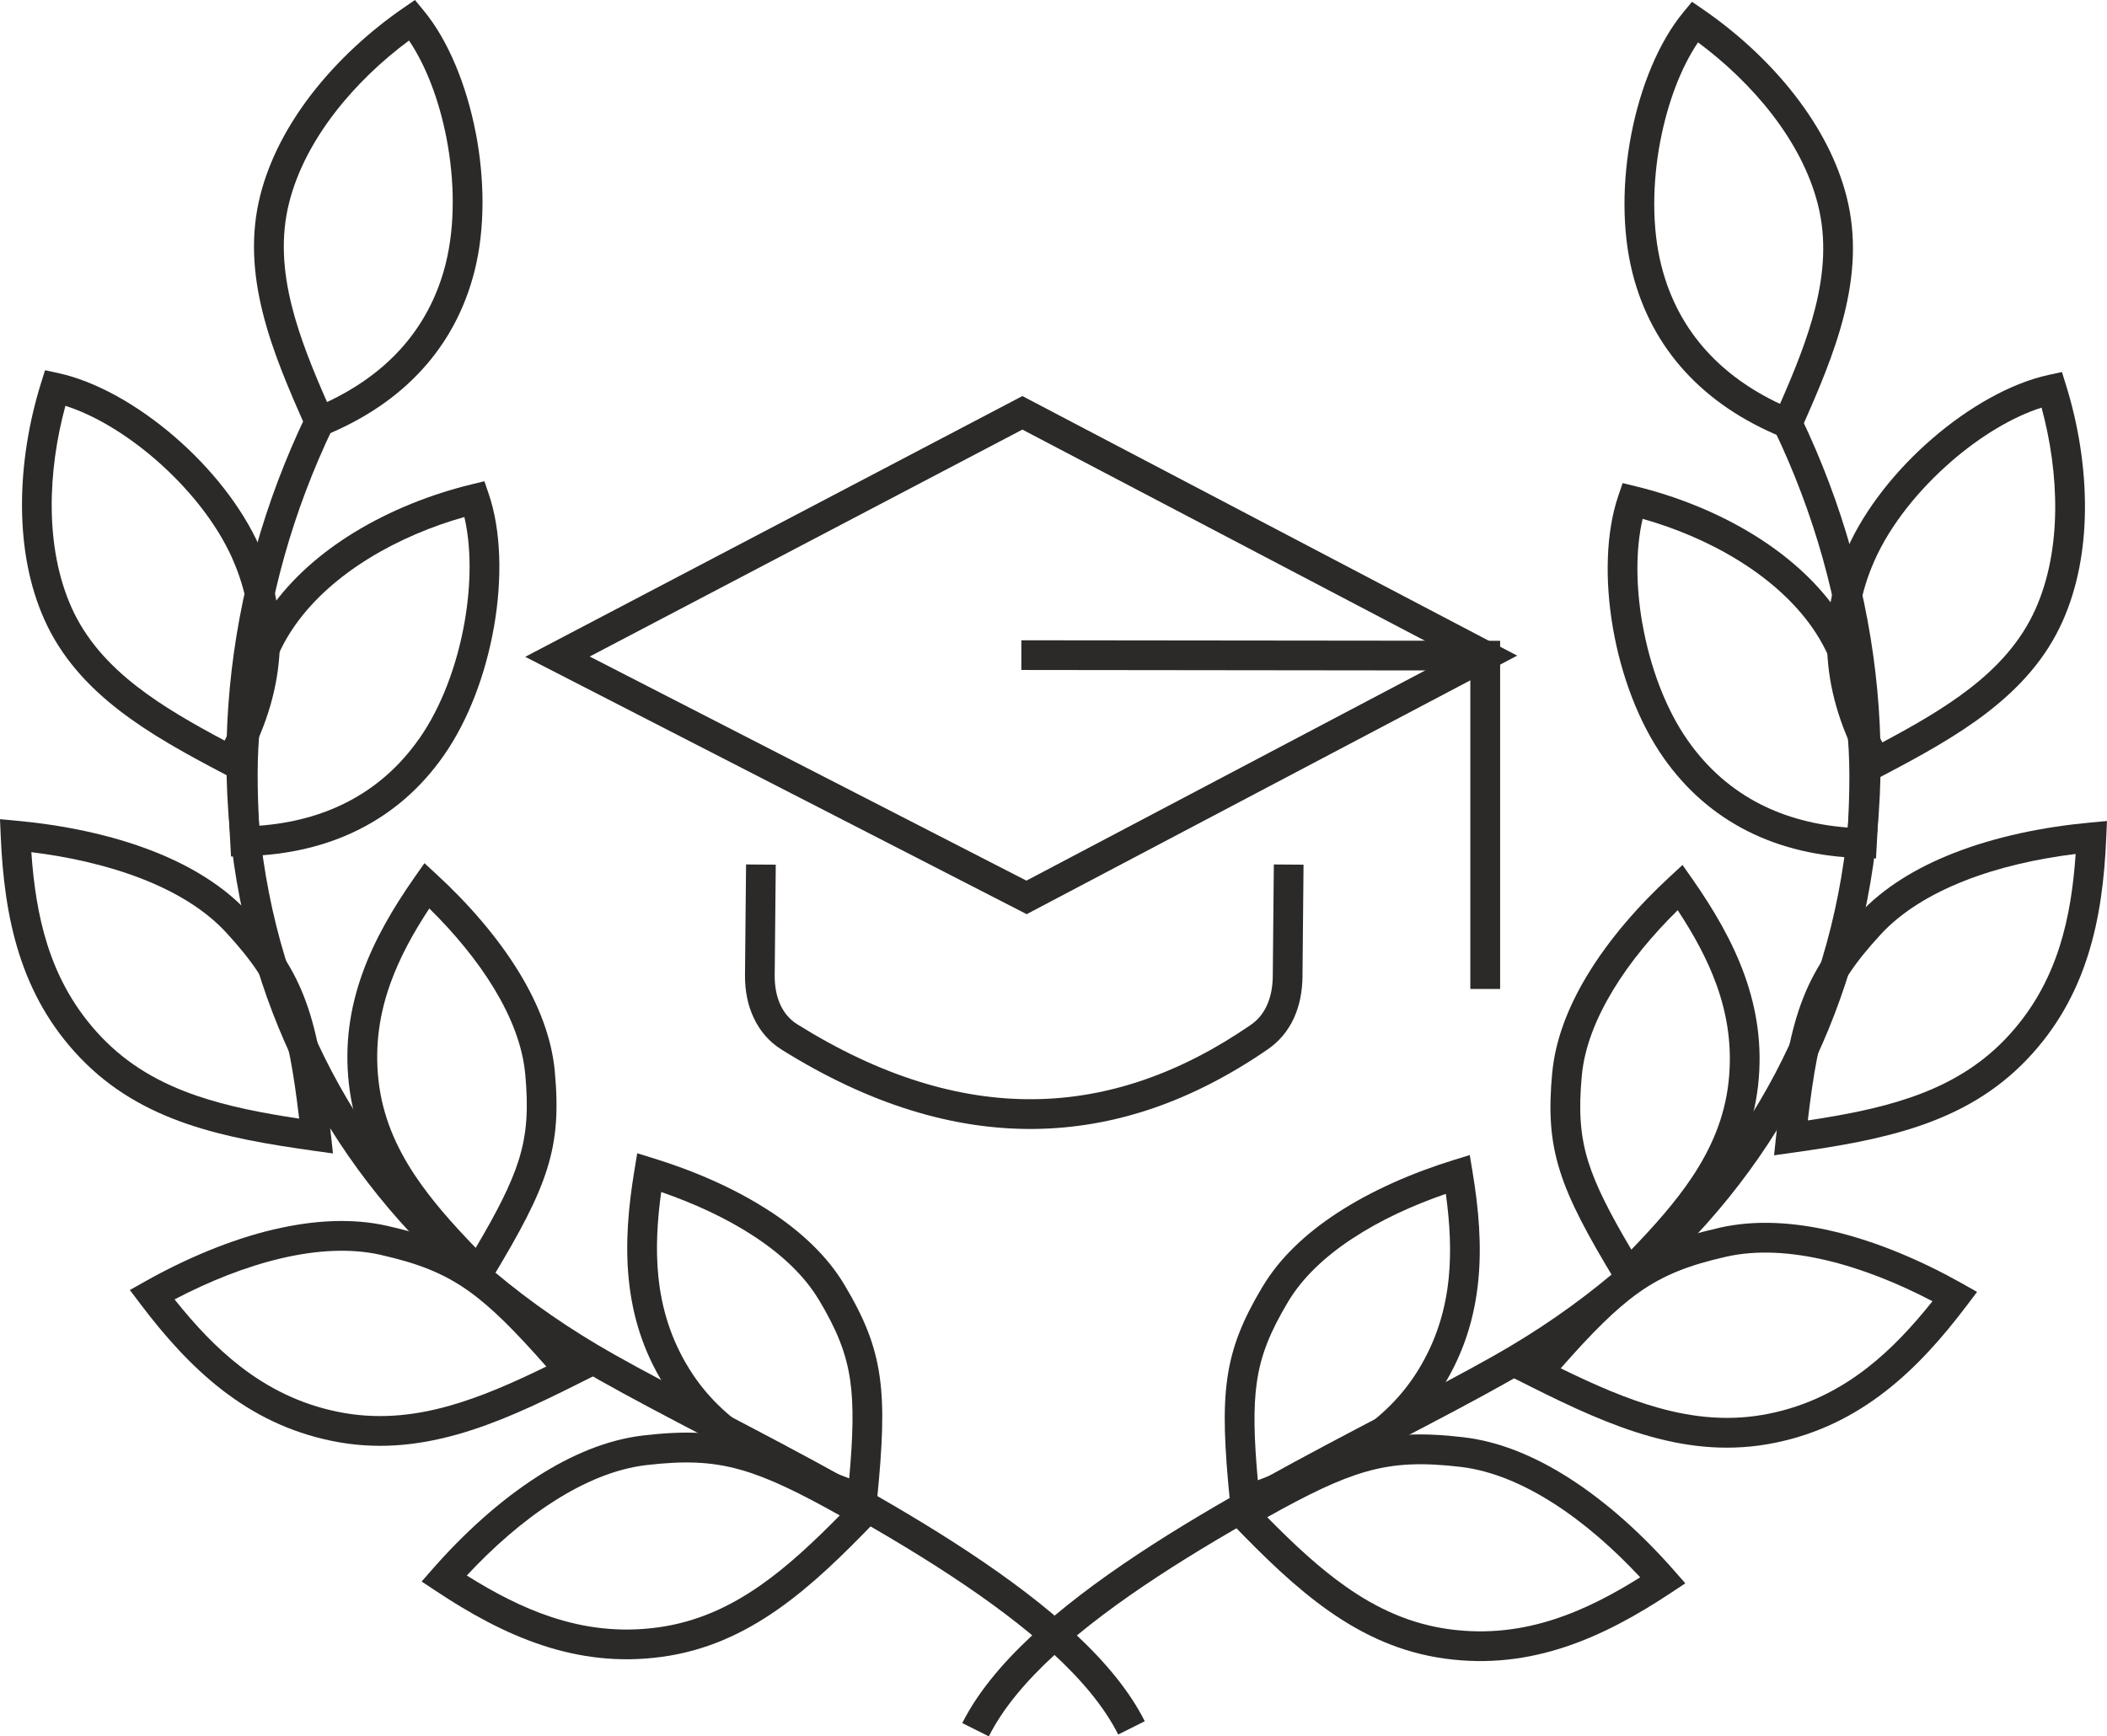
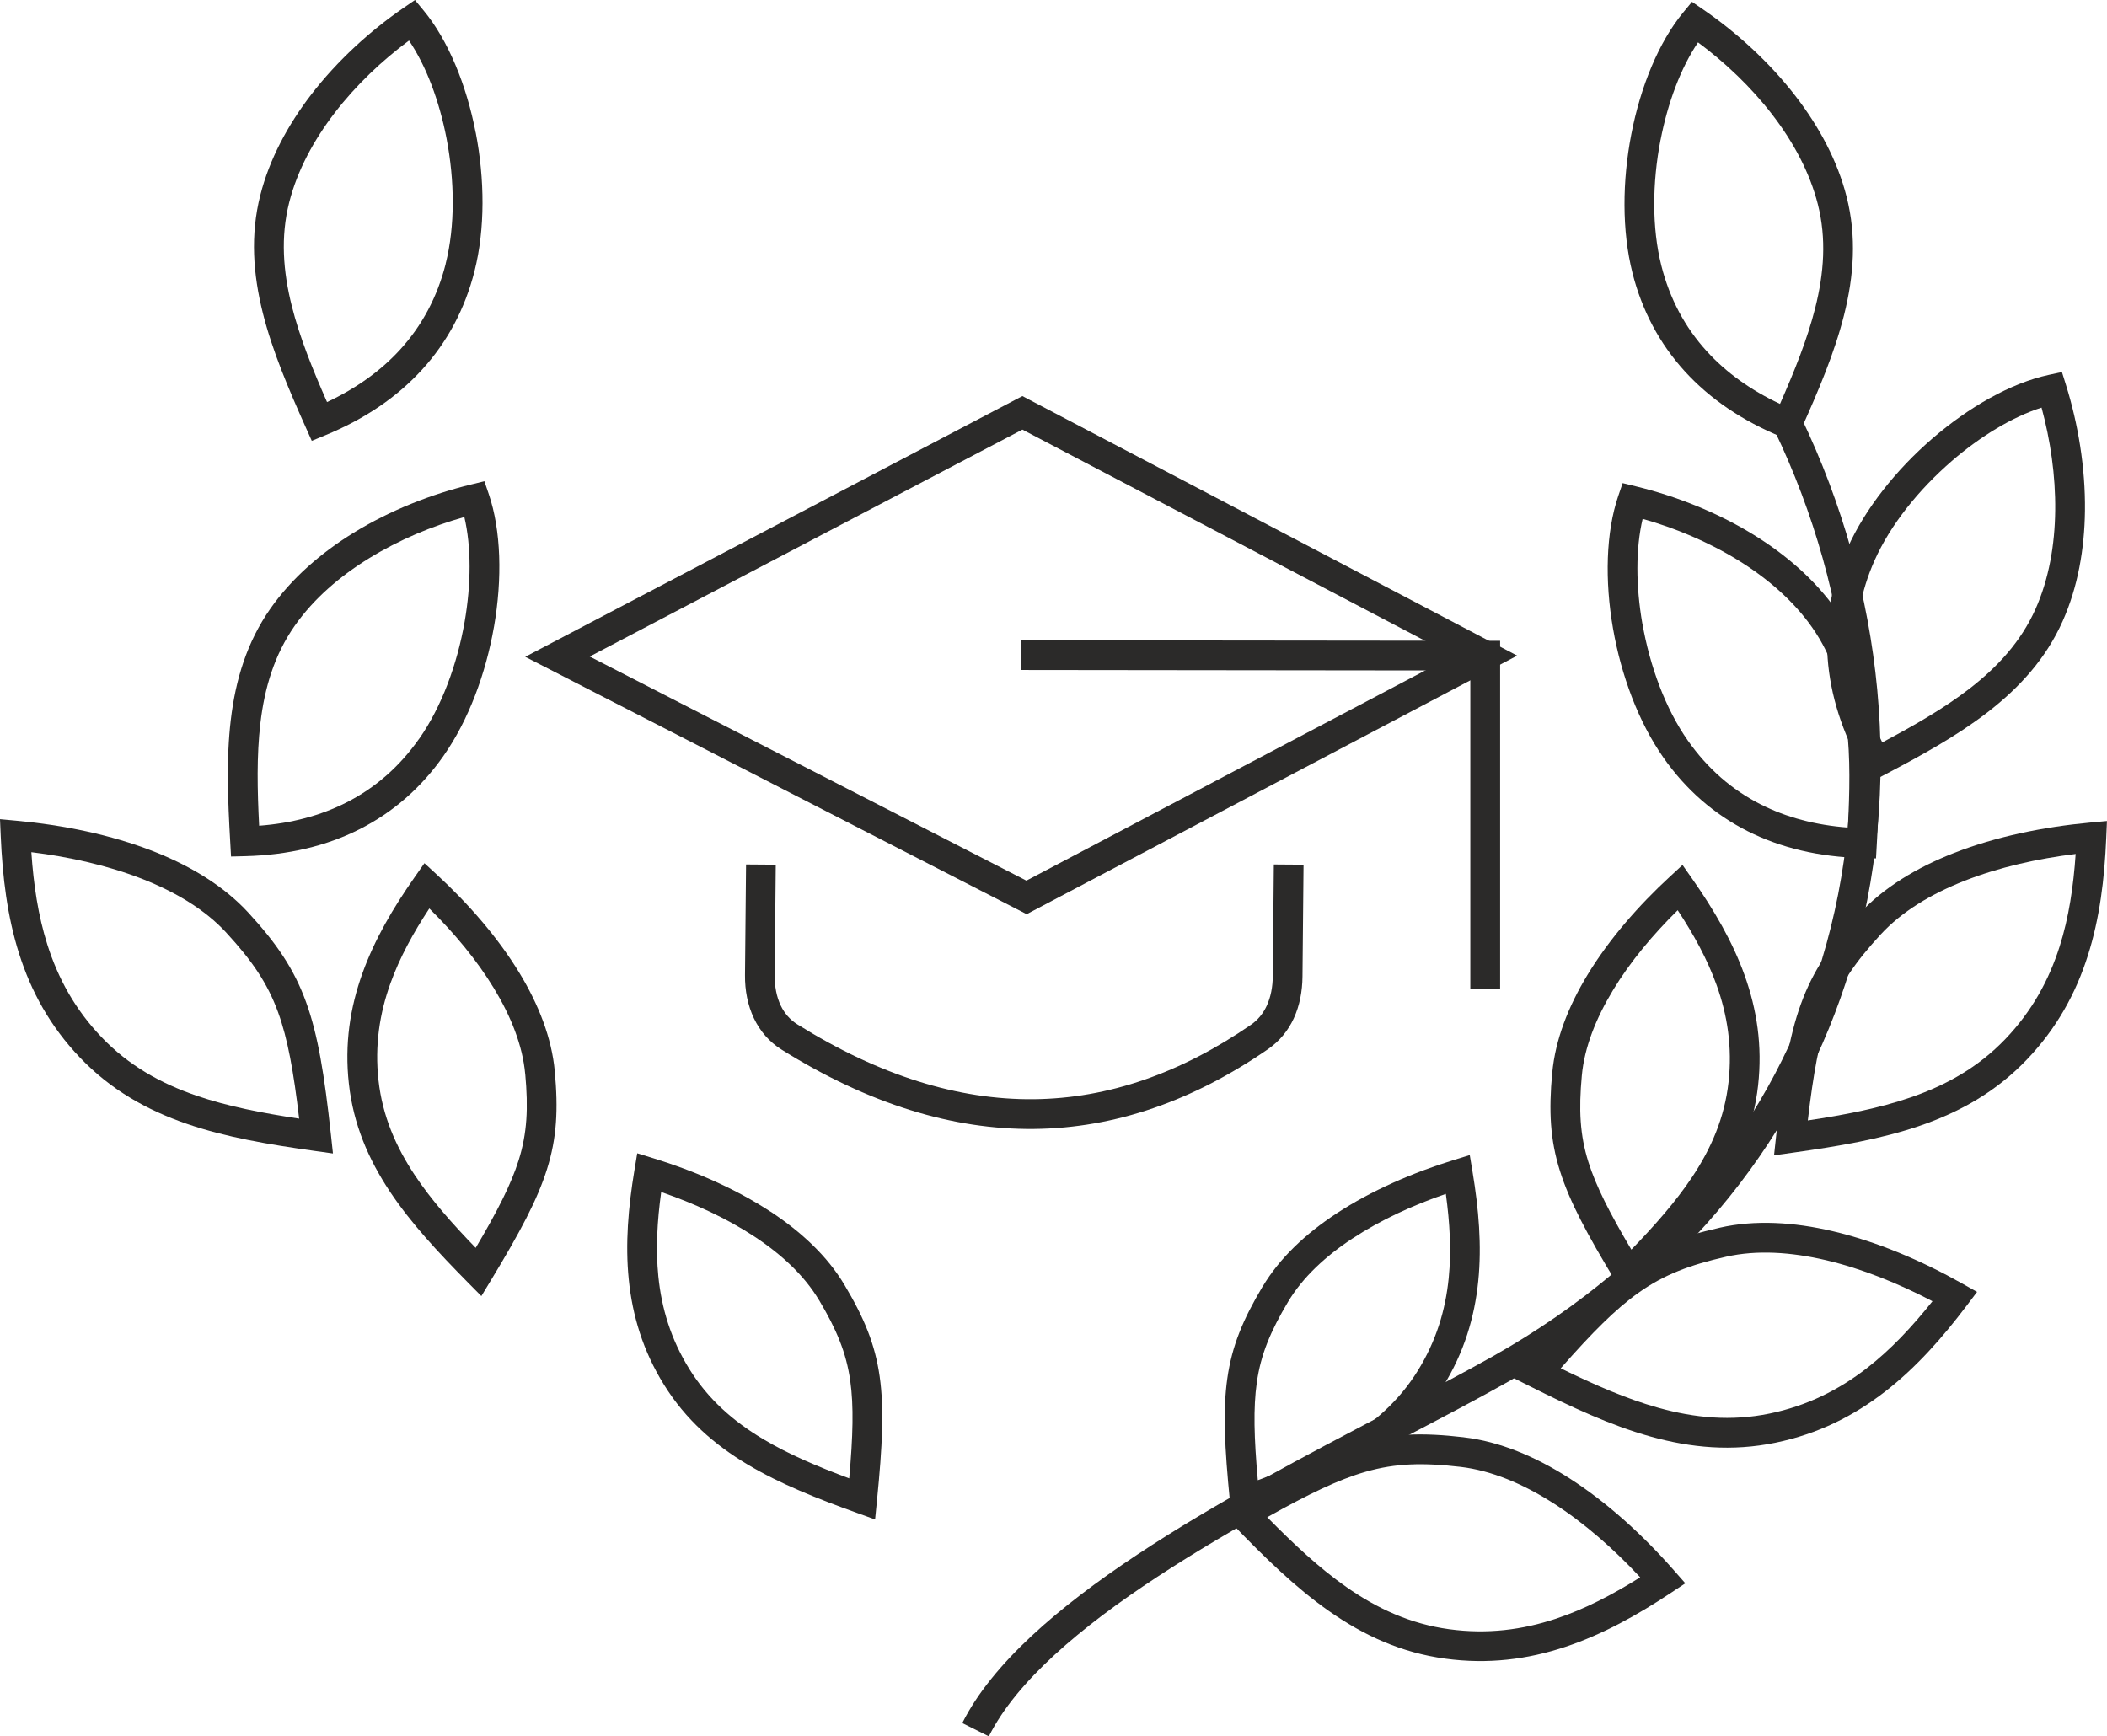
<svg xmlns="http://www.w3.org/2000/svg" xml:space="preserve" width="108.072mm" height="89.069mm" style="shape-rendering:geometricPrecision; text-rendering:geometricPrecision; image-rendering:optimizeQuality; fill-rule:evenodd; clip-rule:evenodd" viewBox="0 0 575.99 474.71">
  <defs>
    <style type="text/css">  .fil0 {fill:#2B2A29;fill-rule:nonzero}  </style>
  </defs>
  <g id="Слой_x0020_1">
    <path class="fil0" d="M446.27 74.62c-2.93,-11.57 -2.78,-25.19 -0.33,-37.87 2.53,-13.11 7.56,-25.33 14.23,-33.39l2.37 -2.87 3.06 2.1c9.12,6.27 18.13,14.41 25.34,23.8 6.39,8.31 11.39,17.6 13.88,27.45 2.75,10.88 1.98,21.58 -0.71,32.29 -2.61,10.38 -7.03,20.74 -11.75,31.27l-1.61 3.6 -3.64 -1.5c-10.81,-4.44 -19.68,-10.47 -26.51,-17.96 -6.91,-7.57 -11.72,-16.6 -14.34,-26.94zm7.66 -36.34c-2.24,11.59 -2.4,23.96 0.24,34.37 2.28,9.01 6.46,16.86 12.46,23.43 5.26,5.76 11.93,10.57 19.97,14.34 3.91,-8.88 7.46,-17.61 9.63,-26.25 2.39,-9.5 3.1,-18.92 0.71,-28.34 -2.21,-8.71 -6.69,-17 -12.42,-24.46 -5.84,-7.6 -12.96,-14.32 -20.33,-19.79 -4.69,6.93 -8.27,16.47 -10.25,26.7z" />
    <path class="fil0" d="M454.75 207.15c-6.87,-9.79 -11.58,-22.58 -13.8,-35.31 -2.29,-13.13 -1.94,-26.33 1.43,-36.24l1.2 -3.52 3.61 0.88c10.78,2.62 22.1,7.02 32.16,13.22 8.9,5.48 16.88,12.38 22.72,20.71 6.45,9.2 9.54,19.48 10.84,30.45 1.26,10.64 0.81,21.88 0.15,33.4l-0.22 3.94 -3.93 -0.1c-11.69,-0.3 -22.12,-2.79 -31.17,-7.35 -9.16,-4.62 -16.86,-11.34 -22.98,-20.06zm-5.77 -36.68c2.03,11.62 6.27,23.23 12.43,32 5.35,7.62 12.05,13.48 19.98,17.48 6.97,3.52 14.91,5.63 23.76,6.3 0.5,-9.69 0.71,-19.12 -0.34,-27.96l0 -0.02c-1.15,-9.72 -3.83,-18.76 -9.4,-26.7 -5.16,-7.35 -12.3,-13.51 -20.33,-18.45 -8.17,-5.03 -17.22,-8.79 -26.03,-11.27 -1.92,8.14 -1.87,18.34 -0.08,28.63z" />
    <path class="fil0" d="M505.03 149.9c4.86,-10.91 13.4,-21.53 23.17,-29.97 10.1,-8.73 21.61,-15.22 31.83,-17.43l3.64 -0.79 1.11 3.56c3.29,10.55 5.32,22.51 5.18,34.36 -0.12,10.47 -1.94,20.87 -6.08,30.16 -4.57,10.26 -11.8,18.19 -20.54,24.94 -8.48,6.55 -18.36,11.95 -28.58,17.31l-3.48 1.82 -1.94 -3.43c-5.75,-10.18 -8.99,-20.41 -9.72,-30.51 -0.74,-10.21 1.06,-20.27 5.4,-30.02zm28.49 -23.82c-8.93,7.72 -16.71,17.34 -21.07,27.14 -3.78,8.49 -5.35,17.24 -4.7,26.13 0.57,7.79 2.84,15.69 6.81,23.62 8.57,-4.56 16.77,-9.23 23.81,-14.67 7.76,-5.99 14.13,-12.95 18.09,-21.82 3.66,-8.21 5.26,-17.5 5.37,-26.91 0.11,-9.57 -1.32,-19.27 -3.73,-28.13 -7.98,2.54 -16.69,7.82 -24.58,14.63z" />
    <path class="fil0" d="M424.33 293.34c0.84,-9.09 4.4,-18.17 9.61,-26.77 5.93,-9.8 14.02,-19.04 22.6,-26.94l3.41 -3.15 2.67 3.81c5.91,8.45 10.97,17.07 14.28,26.28 3.37,9.39 4.92,19.31 3.71,30.18 -1.24,11.13 -5.34,20.66 -11.24,29.54 -5.75,8.65 -13.18,16.61 -21.3,24.82l-3.68 3.72 -2.71 -4.47c-7.84,-12.95 -12.61,-21.87 -15.24,-30.24 -2.69,-8.56 -3.08,-16.31 -2.12,-26.78zm16.58 -22.57c-4.63,7.65 -7.78,15.57 -8.49,23.3 -0.86,9.36 -0.53,16.21 1.8,23.63 2.09,6.64 5.82,13.93 11.74,23.94 6.36,-6.58 12.1,-13.05 16.63,-19.85 5.23,-7.87 8.86,-16.25 9.94,-25.94 1.06,-9.56 -0.3,-18.29 -3.27,-26.55 -2.53,-7.04 -6.24,-13.8 -10.63,-20.45 -6.76,6.65 -13,14.1 -17.72,21.91z" />
    <path class="fil0" d="M508.14 249.97c6.68,-7.26 15.74,-12.74 25.92,-16.73 11.57,-4.54 24.65,-7.18 37.3,-8.35l4.62 -0.43 -0.2 4.63c-0.47,11.21 -1.79,21.99 -5.02,32.13 -3.27,10.31 -8.48,19.88 -16.67,28.45 -8.4,8.79 -18.22,14.31 -29.15,18.07 -10.65,3.67 -22.34,5.64 -34.81,7.39l-5.16 0.72 0.56 -5.18c1.78,-16.39 3.54,-27.25 6.79,-36.2 3.33,-9.17 8.09,-16.11 15.82,-24.5zm28.88 -9.15c-9.09,3.57 -17.11,8.38 -22.9,14.66 -6.99,7.59 -11.26,13.77 -14.16,21.76 -2.64,7.27 -4.24,16.2 -5.76,29.08 10.05,-1.51 19.49,-3.32 28.1,-6.29 9.79,-3.37 18.53,-8.26 25.91,-15.97 7.29,-7.62 11.91,-16.13 14.83,-25.3 2.52,-7.94 3.78,-16.43 4.38,-25.29 -10.42,1.28 -20.96,3.63 -30.39,7.34z" />
    <path class="fil0" d="M470.15 335.64c9.63,-2.18 20.19,-1.54 30.82,0.95 12.13,2.84 24.39,8.1 35.44,14.32l4.06 2.29 -2.81 3.72c-6.75,8.94 -13.96,17.06 -22.39,23.58 -8.54,6.61 -18.26,11.53 -29.9,13.93 -11.88,2.45 -23.09,1.41 -34.22,-1.7 -10.87,-3.04 -21.6,-8.05 -32.85,-13.7l-4.67 -2.34 3.41 -3.95c10.77,-12.47 18.4,-20.41 26.15,-25.92 7.94,-5.65 15.81,-8.65 26.94,-11.17zm28.97 8.88c-9.53,-2.23 -18.87,-2.83 -27.19,-0.95 -10.05,2.27 -17.08,4.93 -24.01,9.86 -6.31,4.49 -12.71,10.93 -21.27,20.66 9.14,4.47 17.93,8.35 26.68,10.79 9.98,2.79 19.95,3.74 30.43,1.58 10.3,-2.12 18.94,-6.5 26.56,-12.4 6.57,-5.09 12.43,-11.36 17.96,-18.31 -9.31,-4.88 -19.31,-8.92 -29.15,-11.23z" />
    <path class="fil0" d="M400.2 392.96c9.79,1.14 19.54,5.26 28.76,11.15 10.5,6.71 20.33,15.74 28.69,25.27l3.07 3.49 -3.88 2.57c-9.33,6.19 -18.82,11.45 -28.94,14.81 -10.26,3.41 -21.06,4.82 -32.82,3.22 -12.02,-1.63 -22.25,-6.34 -31.73,-12.98 -9.28,-6.5 -17.73,-14.78 -26.45,-23.82l-3.62 -3.76 4.53 -2.59c14.3,-8.19 24.13,-13.14 33.29,-15.78 9.36,-2.69 17.77,-2.91 29.1,-1.59zm24.4 17.99c-8.23,-5.26 -16.83,-8.91 -25.33,-9.91 -10.24,-1.19 -17.76,-1.02 -25.95,1.34 -7.43,2.13 -15.6,6.09 -26.9,12.42 7.15,7.26 14.16,13.85 21.58,19.04 8.47,5.94 17.57,10.14 28.16,11.58 10.45,1.42 20.05,0.16 29.19,-2.87 7.89,-2.62 15.5,-6.59 23.03,-11.32 -7.16,-7.7 -15.26,-14.84 -23.77,-20.28z" />
    <path class="fil0" d="M345.15 351.77c4.66,-7.83 11.79,-14.49 20.21,-20.02 9.59,-6.3 20.86,-11.15 31.99,-14.59l4.44 -1.37 0.76 4.59c1.69,10.17 2.54,20.12 1.56,29.86 -1,9.92 -3.88,19.55 -9.65,28.85 -5.9,9.5 -13.71,16.33 -22.87,21.81 -8.91,5.32 -19.04,9.31 -29.92,13.23l-4.9 1.77 -0.52 -5.19c-1.5,-15.08 -1.97,-25.18 -0.74,-33.84 1.26,-8.89 4.25,-16.06 9.63,-25.11zm24.66 -13.24c-7.46,4.9 -13.71,10.7 -17.69,17.38 -4.81,8.07 -7.46,14.39 -8.55,22.08 -0.98,6.93 -0.76,15.11 0.28,26.7 8.57,-3.2 16.54,-6.56 23.57,-10.76 8.1,-4.84 14.98,-10.85 20.13,-19.13 5.07,-8.16 7.6,-16.62 8.48,-25.35 0.75,-7.45 0.31,-15.14 -0.78,-23.05 -8.98,3.09 -17.82,7.13 -25.43,12.14z" />
    <path class="fil0" d="M492.33 114.01c22.64,47.17 28.48,101.34 13.46,150.77 -13.48,44.38 -43.74,84.9 -93.68,113.07 -8.5,4.8 -18.36,9.96 -28.95,15.5 -42.81,22.41 -97.69,51.14 -112.84,81.36l-7.26 -3.63c16.33,-32.57 72.52,-61.98 116.35,-84.93 10.61,-5.55 20.48,-10.72 28.73,-15.37 47.96,-27.05 76.98,-65.87 89.89,-108.35 14.41,-47.45 8.78,-99.52 -13.01,-144.91l7.32 -3.5z" />
    <path class="fil0" d="M281.37 109.27l133.38 69.98c-44.7,23.56 -89.39,47.12 -134.09,70.68 -45.7,-23.45 -91.39,-46.9 -137.08,-70.36 45.3,-23.76 90.61,-47.52 135.91,-71.29l1.88 0.99zm115.92 69.98l-117.8 -61.8 -118.28 62.04 119.38 61.27 116.7 -61.51z" />
    <polygon class="fil0" points="279.21,175.05 410.09,175.19 410.09,270.37 401.94,270.37 401.94,183.31 279.21,183.17 " />
    <path class="fil0" d="M356.35 236.41l-0.29 30.58c-0.04,4.05 -0.78,7.99 -2.4,11.47 -1.53,3.29 -3.84,6.18 -7.07,8.41 -20.44,14.08 -41.72,21.56 -63.95,21.78 -22.16,0.22 -45.12,-6.79 -68.96,-21.68 -3.43,-2.14 -5.91,-5.1 -7.56,-8.53 -1.73,-3.6 -2.5,-7.69 -2.46,-11.84l0.29 -30.26 8.12 0.06 -0.29 30.26c-0.03,2.97 0.49,5.83 1.66,8.27 0.99,2.06 2.48,3.84 4.53,5.12 22.5,14.05 44,20.67 64.6,20.47 20.53,-0.2 40.3,-7.19 59.4,-20.35 1.94,-1.34 3.35,-3.12 4.3,-5.16 1.13,-2.42 1.64,-5.2 1.67,-8.09l0.29 -30.58 8.12 0.06z" />
    <path class="fil0" d="M121.82 72.15c2.63,-10.4 2.48,-22.77 0.24,-34.37 -1.98,-10.24 -5.56,-19.77 -10.25,-26.7 -7.37,5.46 -14.49,12.19 -20.33,19.79 -5.73,7.46 -10.21,15.75 -12.42,24.46 -2.39,9.42 -1.68,18.84 0.71,28.34 2.17,8.63 5.72,17.37 9.63,26.25 8.04,-3.77 14.71,-8.57 19.97,-14.33 6,-6.57 10.18,-14.42 12.46,-23.43zm8.23 -35.9c2.45,12.68 2.6,26.3 -0.33,37.87 -2.62,10.34 -7.43,19.37 -14.34,26.94 -6.83,7.49 -15.7,13.52 -26.51,17.96l-3.64 1.5 -1.61 -3.6c-4.71,-10.54 -9.14,-20.89 -11.75,-31.27 -2.69,-10.71 -3.47,-21.41 -0.71,-32.29 2.5,-9.86 7.5,-19.15 13.88,-27.46 7.22,-9.39 16.22,-17.54 25.34,-23.8l3.06 -2.1 2.37 2.87c6.67,8.06 11.7,20.29 14.23,33.39z" />
    <path class="fil0" d="M114.59 201.98c6.15,-8.77 10.4,-20.38 12.43,-32 1.79,-10.29 1.84,-20.48 -0.08,-28.63 -8.81,2.48 -17.85,6.24 -26.03,11.27 -8.03,4.94 -15.18,11.1 -20.33,18.45 -5.57,7.94 -8.26,16.98 -9.4,26.7l0 0.02c-1.04,8.84 -0.83,18.27 -0.34,27.96 8.85,-0.66 16.8,-2.78 23.76,-6.3 7.94,-4.01 14.64,-9.86 19.98,-17.48zm20.45 -30.63c-2.22,12.73 -6.93,25.53 -13.8,35.31 -6.12,8.72 -13.82,15.44 -22.98,20.06 -9.05,4.57 -19.48,7.05 -31.17,7.35l-3.93 0.1 -0.22 -3.94c-0.66,-11.52 -1.11,-22.76 0.15,-33.4 1.3,-10.97 4.39,-21.25 10.84,-30.45 5.84,-8.33 13.82,-15.23 22.72,-20.71 10.06,-6.19 21.38,-10.6 32.16,-13.22l3.61 -0.88 1.2 3.52c3.37,9.91 3.72,23.11 1.43,36.24z" />
-     <path class="fil0" d="M63.53 152.72c-4.36,-9.8 -12.14,-19.41 -21.07,-27.14 -7.89,-6.82 -16.6,-12.09 -24.58,-14.63 -2.41,8.86 -3.85,18.56 -3.74,28.13 0.11,9.41 1.72,18.7 5.37,26.91 3.95,8.87 10.33,15.83 18.09,21.82 7.04,5.44 15.24,10.11 23.81,14.67 3.98,-7.93 6.25,-15.83 6.81,-23.62 0.65,-8.89 -0.92,-17.65 -4.7,-26.13zm-15.75 -33.28c9.77,8.44 18.31,19.06 23.17,29.97 4.34,9.75 6.15,19.81 5.4,30.02 -0.74,10.1 -3.97,20.33 -9.72,30.51l-1.94 3.43 -3.48 -1.82c-10.22,-5.36 -20.1,-10.76 -28.58,-17.31 -8.74,-6.75 -15.97,-14.68 -20.54,-24.94 -4.14,-9.29 -5.95,-19.68 -6.07,-30.16 -0.14,-11.85 1.89,-23.81 5.18,-34.36l1.11 -3.56 3.64 0.79c10.22,2.21 21.73,8.7 31.83,17.43z" />
    <path class="fil0" d="M143.57 293.58c-0.71,-7.73 -3.86,-15.65 -8.49,-23.3 -4.72,-7.8 -10.96,-15.26 -17.72,-21.91 -4.39,6.66 -8.09,13.41 -10.62,20.45 -2.97,8.26 -4.33,16.99 -3.27,26.55 1.08,9.69 4.71,18.07 9.94,25.94 4.52,6.8 10.27,13.27 16.63,19.85 5.92,-10.02 9.65,-17.3 11.74,-23.94 2.33,-7.42 2.66,-14.27 1.8,-23.63zm-1.52 -27.5c5.21,8.6 8.77,17.69 9.61,26.77 0.96,10.48 0.57,18.23 -2.12,26.78 -2.63,8.38 -7.4,17.29 -15.24,30.24l-2.71 4.47 -3.68 -3.72c-8.12,-8.22 -15.54,-16.17 -21.3,-24.82 -5.9,-8.88 -10.01,-18.41 -11.24,-29.54 -1.21,-10.87 0.34,-20.79 3.71,-30.18 3.31,-9.21 8.36,-17.83 14.28,-26.28l2.67 -3.81 3.42 3.15c8.58,7.91 16.67,17.15 22.6,26.94z" />
    <path class="fil0" d="M61.86 254.98c-5.78,-6.28 -13.8,-11.09 -22.9,-14.66 -9.43,-3.7 -19.97,-6.06 -30.39,-7.34 0.6,8.86 1.86,17.35 4.38,25.29 2.91,9.17 7.54,17.68 14.82,25.3 7.37,7.71 16.11,12.6 25.91,15.97 8.61,2.96 18.05,4.77 28.1,6.29 -1.52,-12.88 -3.12,-21.82 -5.76,-29.08 -2.9,-7.99 -7.17,-14.18 -14.16,-21.76zm-19.93 -22.24c10.18,4 19.24,9.48 25.92,16.73 7.72,8.39 12.49,15.33 15.82,24.5 3.25,8.95 5.01,19.82 6.79,36.2l0.56 5.18 -5.16 -0.72c-12.47,-1.75 -24.16,-3.72 -34.81,-7.39 -10.93,-3.76 -20.75,-9.28 -29.16,-18.07 -8.2,-8.57 -13.4,-18.14 -16.67,-28.45 -3.22,-10.14 -4.54,-20.93 -5.02,-32.13l-0.2 -4.63 4.62 0.43c12.65,1.17 25.73,3.81 37.3,8.35z" />
-     <path class="fil0" d="M104.06 343.07c-8.32,-1.88 -17.66,-1.28 -27.19,0.95 -9.84,2.31 -19.84,6.35 -29.15,11.23 5.53,6.95 11.39,13.22 17.96,18.31 7.62,5.9 16.26,10.28 26.56,12.4 10.47,2.16 20.44,1.22 30.41,-1.57l-0 -0c8.77,-2.45 17.57,-6.33 26.7,-10.79 -8.57,-9.73 -14.97,-16.18 -21.27,-20.66 -6.94,-4.93 -13.96,-7.59 -24.01,-9.86zm-29.04 -6.98c10.63,-2.49 21.19,-3.13 30.82,-0.95 11.13,2.52 19,5.52 26.94,11.17 7.75,5.51 15.38,13.45 26.15,25.92l3.41 3.95 -4.67 2.34c-11.26,5.65 -21.99,10.67 -32.83,13.7l-0.02 0c-11.13,3.12 -22.34,4.16 -34.22,1.7 -11.64,-2.4 -21.36,-7.32 -29.9,-13.93 -8.42,-6.52 -15.64,-14.64 -22.39,-23.58l-2.81 -3.72 4.06 -2.29c11.05,-6.22 23.32,-11.47 35.44,-14.32z" />
-     <path class="fil0" d="M176.71 400.55c-8.49,0.99 -17.1,4.65 -25.33,9.91 -8.52,5.44 -16.61,12.58 -23.77,20.28 7.53,4.73 15.14,8.7 23.03,11.32 9.13,3.03 18.74,4.29 29.19,2.87 10.6,-1.44 19.69,-5.64 28.16,-11.58 7.41,-5.19 14.43,-11.78 21.58,-19.04 -11.31,-6.34 -19.48,-10.29 -26.9,-12.42 -8.19,-2.35 -15.71,-2.53 -25.95,-1.34zm-29.69 3.06c9.22,-5.89 18.98,-10.01 28.76,-11.15 11.33,-1.32 19.74,-1.1 29.1,1.59 9.16,2.63 18.99,7.59 33.29,15.78l4.53 2.59 -3.62 3.76c-8.72,9.04 -17.17,17.32 -26.45,23.82 -9.48,6.64 -19.71,11.35 -31.73,12.98 -11.76,1.6 -22.56,0.18 -32.82,-3.22 -10.12,-3.36 -19.61,-8.62 -28.94,-14.81l-3.88 -2.57 3.06 -3.49c8.36,-9.53 18.19,-18.56 28.69,-25.27z" />
    <path class="fil0" d="M223.87 355.41c-3.98,-6.68 -10.23,-12.48 -17.69,-17.38 -7.61,-5 -16.45,-9.04 -25.43,-12.14 -1.09,7.9 -1.53,15.6 -0.78,23.05 0.88,8.73 3.41,17.19 8.48,25.35 5.15,8.29 12.03,14.29 20.13,19.13 7.02,4.2 15,7.56 23.57,10.76 1.03,-11.58 1.26,-19.77 0.28,-26.7 -1.09,-7.69 -3.74,-14.01 -8.55,-22.08zm-13.23 -24.16c8.41,5.53 15.55,12.19 20.21,20.02 5.39,9.05 8.37,16.21 9.63,25.11 1.23,8.66 0.76,18.76 -0.74,33.84l-0.52 5.19 -4.9 -1.77c-10.88,-3.92 -21.01,-7.91 -29.92,-13.23 -9.16,-5.47 -16.97,-12.31 -22.87,-21.81 -5.78,-9.3 -8.66,-18.93 -9.65,-28.85 -0.98,-9.74 -0.13,-19.69 1.56,-29.86l0.76 -4.59 4.44 1.37c11.13,3.43 22.41,8.29 31.99,14.59z" />
-     <path class="fil0" d="M90.98 117.02c-21.79,45.4 -27.43,97.47 -13.01,144.91 12.91,42.48 41.93,81.31 89.89,108.35 8.25,4.65 18.12,9.82 28.73,15.37 43.83,22.94 100.02,52.36 116.35,84.93l-7.26 3.63c-15.15,-30.22 -70.03,-58.95 -112.84,-81.36 -10.59,-5.54 -20.45,-10.7 -28.95,-15.5 -49.94,-28.17 -80.2,-68.68 -93.68,-113.07 -15.02,-49.43 -9.18,-103.6 13.46,-150.77l7.32 3.5z" />
  </g>
</svg>